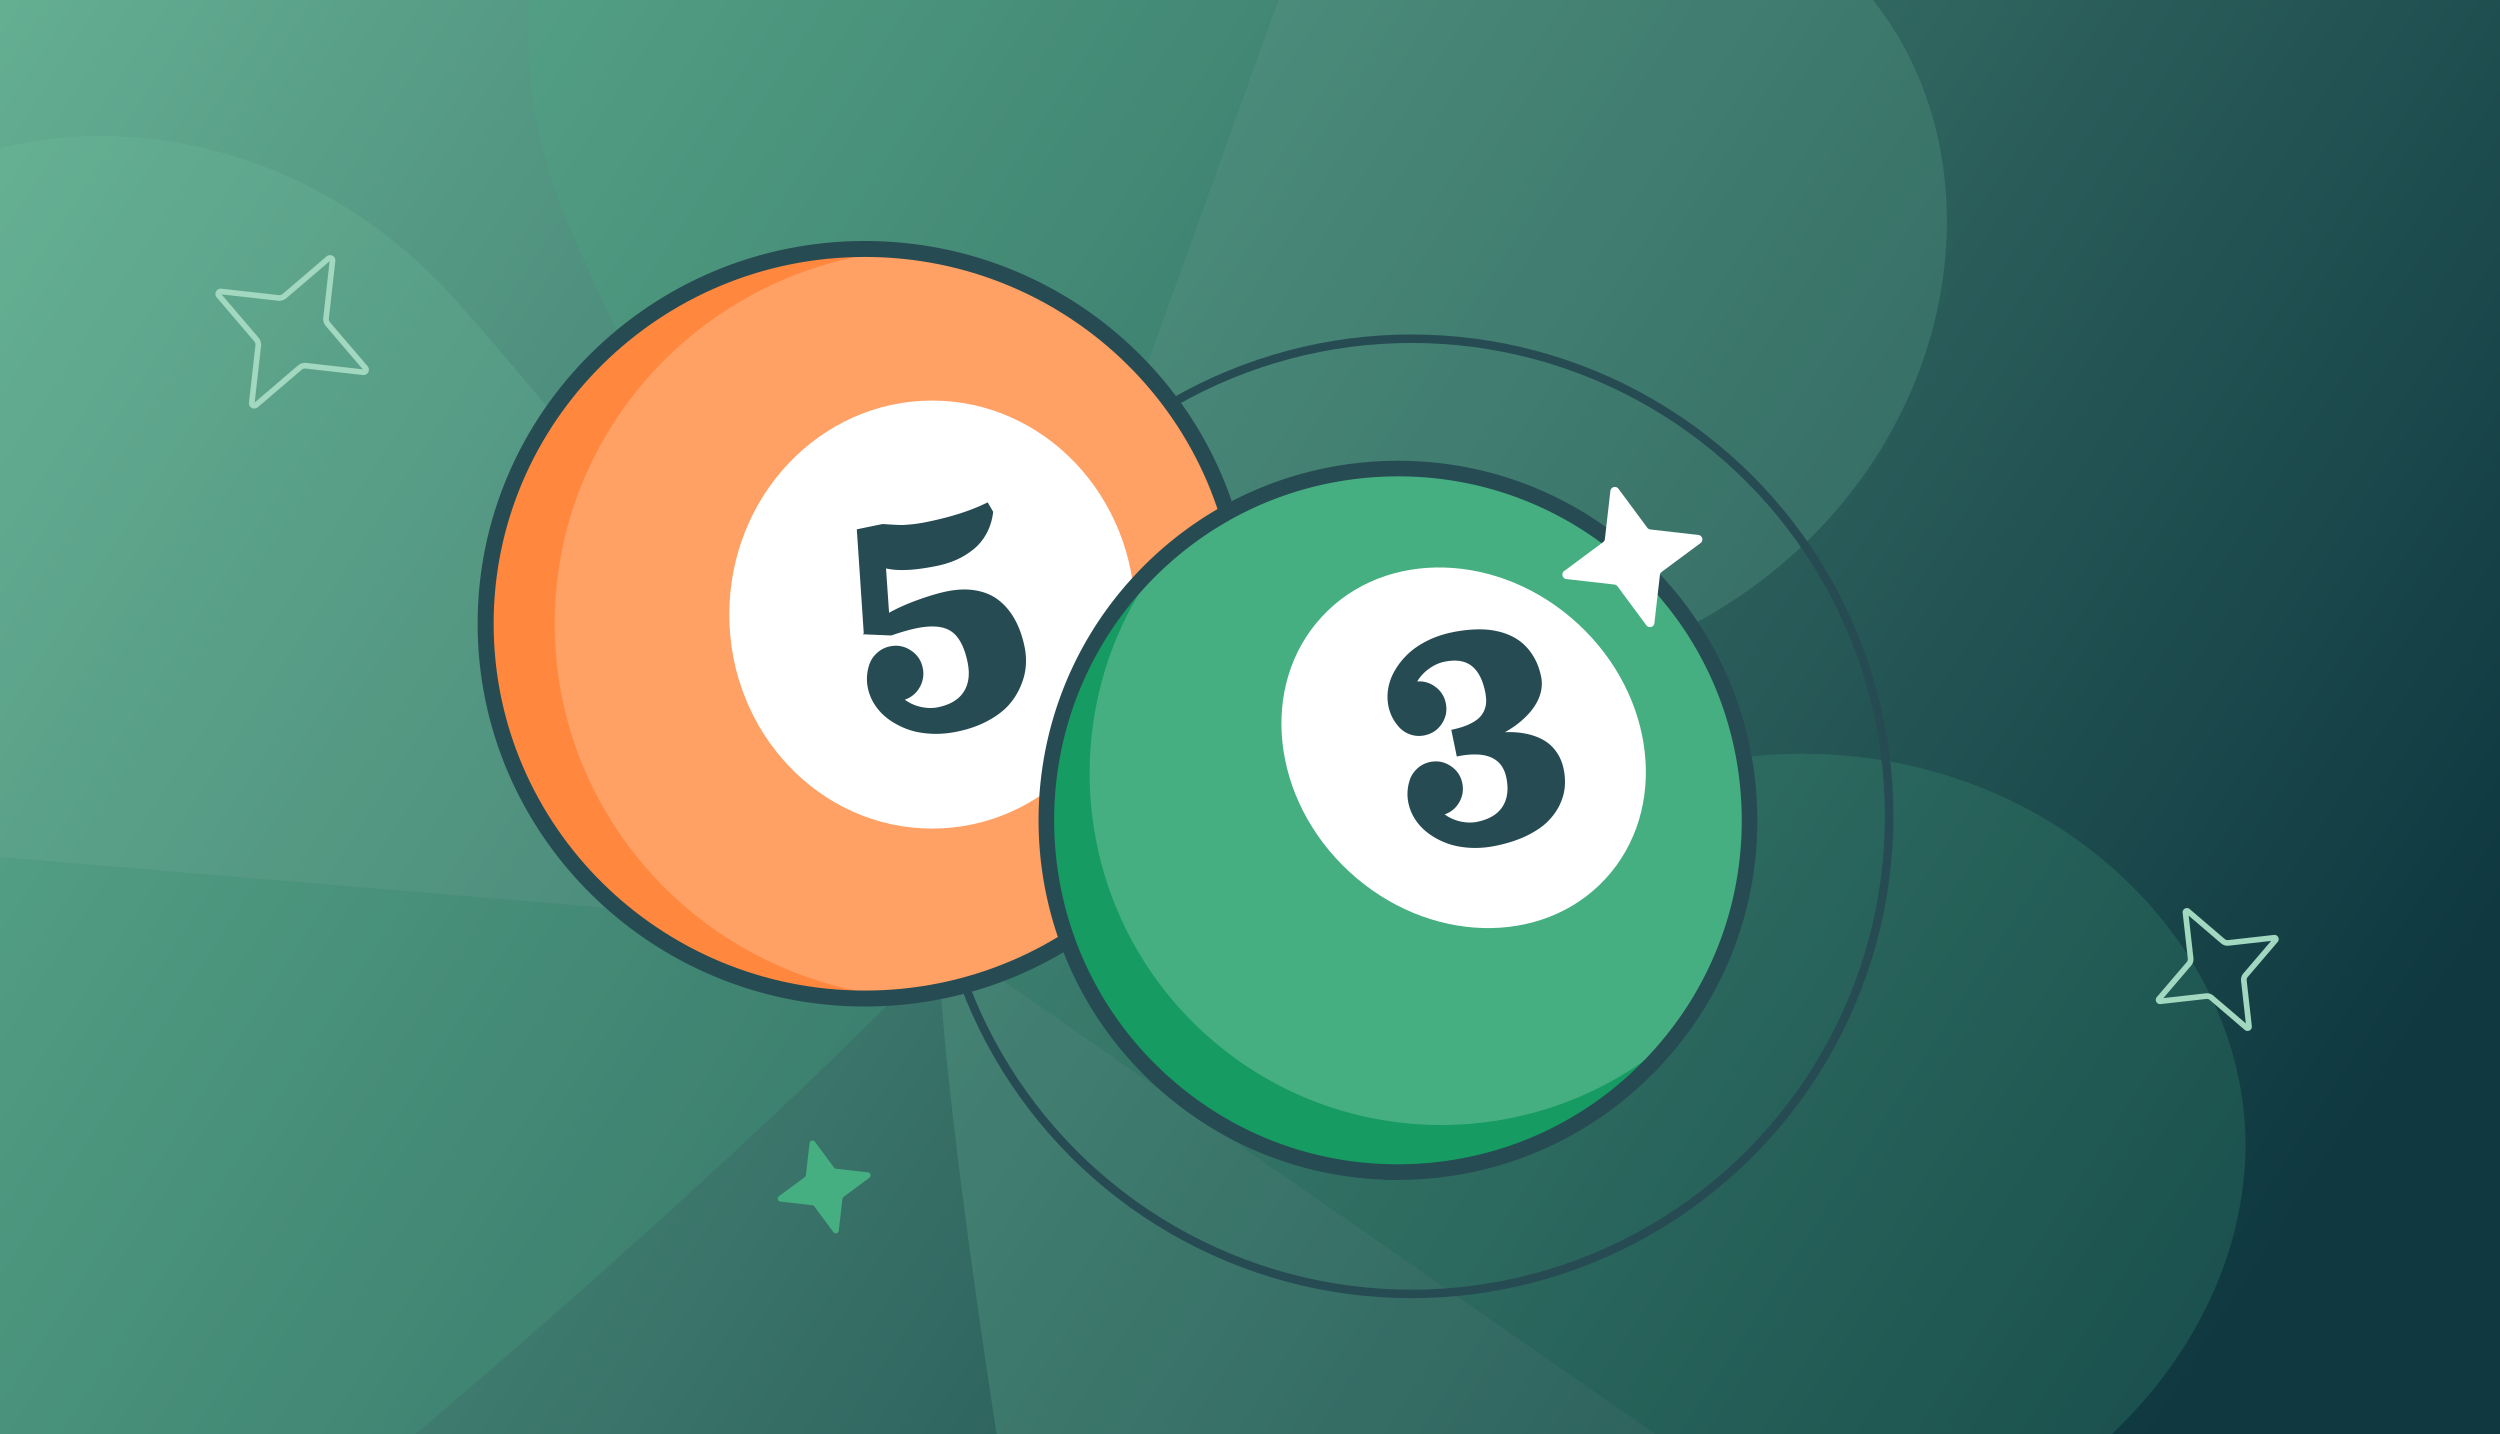
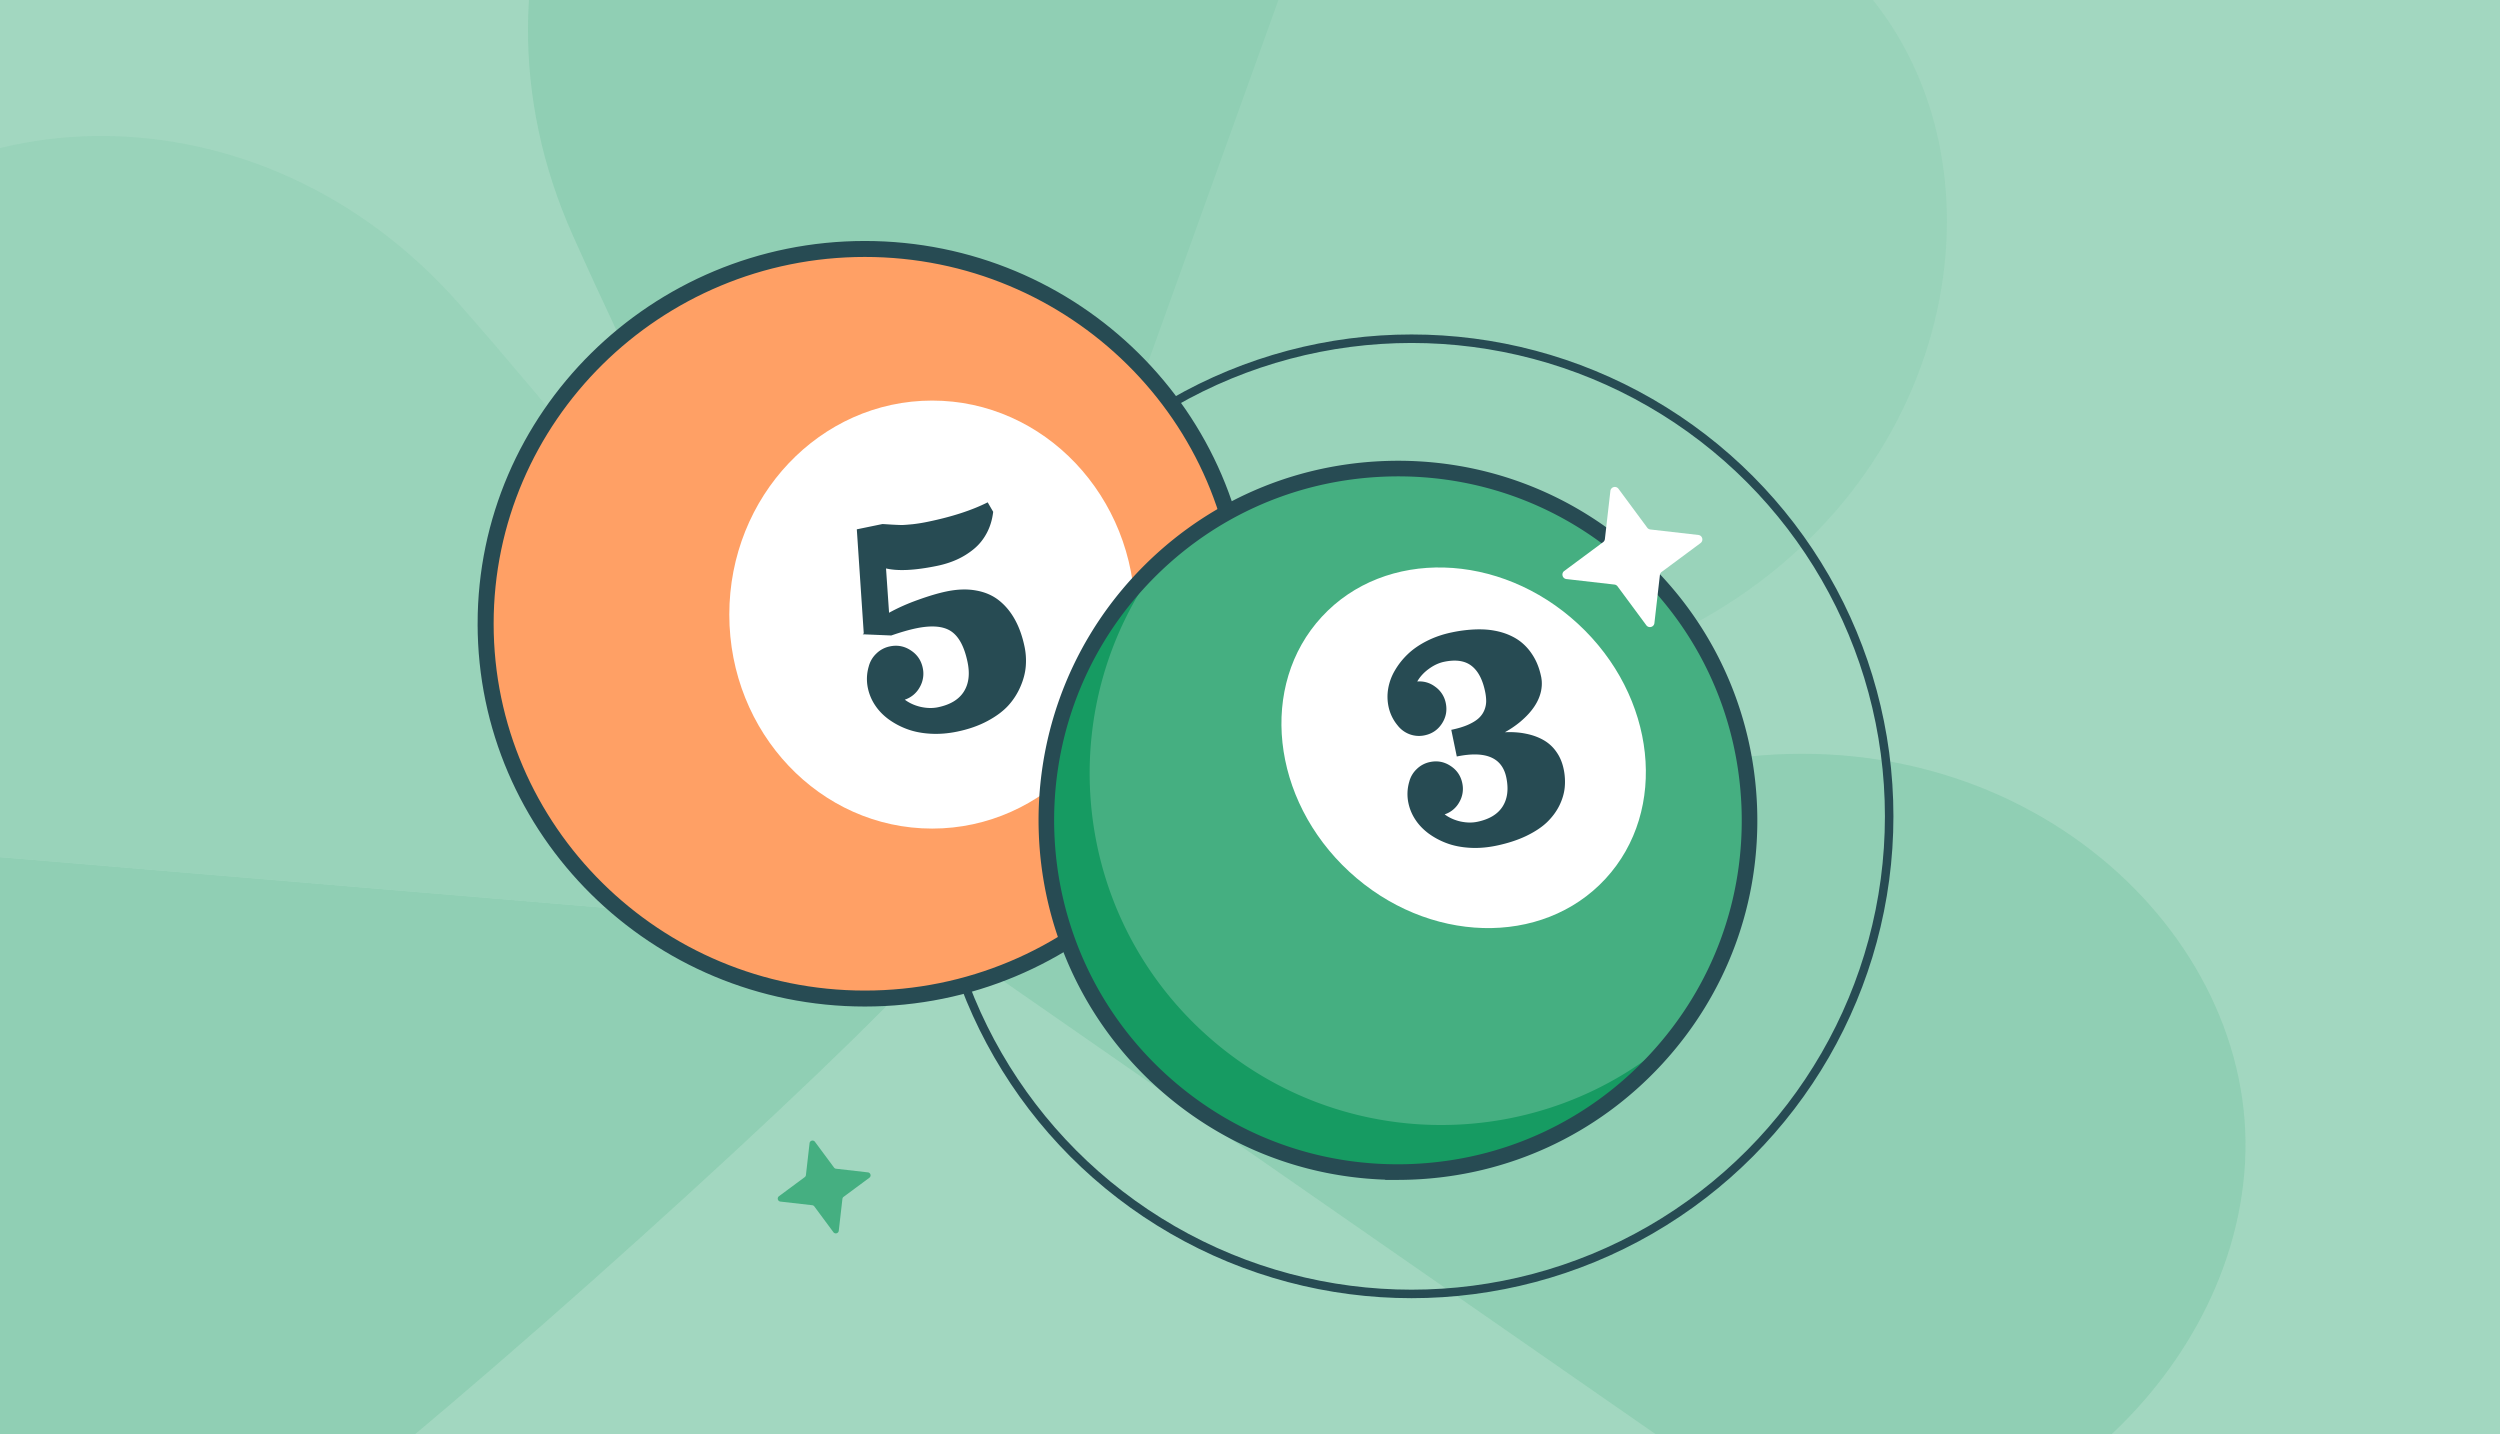
<svg xmlns="http://www.w3.org/2000/svg" width="441" height="253" fill="none">
  <rect width="100%" height="100%" fill="#808080" stroke="none" />
  <g clip-path="url(#a)">
    <path fill="#A2D7C0" d="M0 0H441V253H0z" />
-     <path fill="url(#b)" d="M-1 -2H441V253H-1z" />
    <g style="mix-blend-mode:overlay" opacity=".2">
      <path d="M-19.095 149.601c-31.273 10.748-51.438 59.893-33.077 96.212 18.36 36.319 74.04 49.006 115.848 15.052 38.527-31.289 102.782-90.667 103.202-95.69l-185.973-15.574z" fill="#45AF81" />
      <path d="M-19.095 149.6c-29.049-15.8-40.759-67.614-16.614-100.373 24.146-32.76 81.16-36.01 116.739 4.426 32.785 37.26 86.27 106.499 85.849 111.522L-19.095 149.6z" fill="#73C3A1" />
-       <path d="M319.447 271.398c17.257 28.208 1.492 78.935-35.798 95.233-37.29 16.298-88.292-9.395-98.885-62.202-9.763-48.662-21.463-135.366-18.587-139.506l153.27 106.475z" fill="#73C3A1" />
      <path d="M319.271 271.892c32.457 6.328 74.493-26.15 76.752-66.783 2.259-40.633-39.617-79.461-92.802-70.96-49.009 7.834-134.345 27.129-137.22 31.269l153.27 106.474zM229.951-9.615c-2.288-32.989-44.539-65.186-84.372-56.851-39.834 8.334-66.5 58.833-44.523 108.005 20.251 45.312 60.183 122.224 64.926 123.93 4.512-12.544 58.872-160.915 63.969-175.084z" fill="#45AF81" />
      <path d="M229.1-9.97c22.78-23.97 75.859-21.871 101.253 9.93 25.394 31.801 13.777 87.714-34.49 111.615-44.476 22.025-125.198 55.766-129.941 54.06L229.1-9.971z" fill="#73C3A1" />
    </g>
    <circle cx="249" cy="144" r="84.25" stroke="#274B53" stroke-width="1.5" />
    <path d="M219.18 110.03c0 36.356-29.823 65.834-66.618 65.834-36.796 0-66.618-29.478-66.618-65.834s29.822-65.834 66.618-65.834c36.795 0 66.618 29.478 66.618 65.834z" fill="#FFA065" stroke="#274B53" stroke-width=".559" />
-     <path d="M97.85 110.03c0-34.487 26.715-62.798 60.802-65.838a67.84 67.84 0 00-6.09-.276c-36.949 0-66.898 29.598-66.898 66.114 0 36.515 29.949 66.113 66.898 66.113 2.054 0 4.087-.095 6.09-.276-34.092-3.045-60.802-31.356-60.802-65.837z" fill="#FF883E" />
    <path d="M84.704 110.03c0 36.987 30.446 67.069 67.858 67.069 37.413 0 67.859-30.082 67.859-67.069s-30.446-67.069-67.859-67.069c-37.412 0-67.859 30.082-67.859 67.069zm1.922 0c0-35.924 29.573-65.158 65.936-65.158 36.359 0 65.937 29.234 65.937 65.158s-29.573 65.158-65.937 65.158c-36.363 0-65.936-29.234-65.936-65.158z" fill="#274B53" stroke="#274B53" stroke-width=".905" />
    <path d="M164.434 146.162c19.763 0 35.784-16.901 35.784-37.75s-16.021-37.75-35.784-37.75c-19.763 0-35.785 16.901-35.785 37.75s16.022 37.75 35.785 37.75z" fill="#fff" />
    <path d="M156.295 100.272l.536 7.819c1.56-.863 3.29-1.631 5.191-2.304 1.908-.685 3.566-1.173 4.974-1.463 1.906-.393 3.644-.445 5.212-.154 1.567.28 2.911.866 4.031 1.759 1.121.893 2.057 2.026 2.809 3.401.75 1.365 1.313 2.96 1.69 4.787.23 1.118.299 2.258.206 3.422-.095 1.154-.402 2.336-.923 3.546a11.983 11.983 0 01-2.135 3.344c-.916 1.011-2.151 1.932-3.707 2.763-1.546.828-3.327 1.451-5.343 1.867-1.627.335-3.205.458-4.732.367-1.528-.091-2.9-.364-4.118-.821a13.403 13.403 0 01-3.282-1.758c-.972-.725-1.762-1.556-2.371-2.492a8.605 8.605 0 01-1.239-2.975 7.783 7.783 0 01.151-3.809 4.776 4.776 0 011.354-2.293 4.737 4.737 0 012.394-1.258c1.327-.274 2.552-.038 3.674.709 1.129.735 1.831 1.766 2.105 3.094a4.758 4.758 0 01-.543 3.421 4.67 4.67 0 01-2.625 2.18c.811.603 1.752 1.028 2.822 1.275 1.079.235 2.088.256 3.026.063 2.146-.443 3.66-1.348 4.544-2.717.891-1.38 1.119-3.123.685-5.229-.558-2.705-1.521-4.52-2.887-5.446-1.367-.925-3.423-1.104-6.168-.538-1.237.255-2.706.678-4.405 1.268l-5.038-.21.185-.163-1.226-18.353 4.521-.932c.21.009.753.042 1.629.1.884.048 1.497.072 1.841.074.352-.01.951-.056 1.798-.137a29.633 29.633 0 002.765-.445c4.212-.87 7.723-2.01 10.532-3.422l.97 1.674c-.162 1.386-.543 2.64-1.144 3.763-.601 1.123-1.364 2.06-2.291 2.814a13.292 13.292 0 01-2.975 1.847c-1.067.48-2.229.85-3.486 1.109-3.883.801-6.885.952-9.007.453z" fill="#274B53" />
    <path d="M290.449 188.583c24.227-24.232 24.227-63.52 0-87.752-24.226-24.232-63.505-24.232-87.732 0-24.226 24.232-24.226 63.52 0 87.752 24.227 24.232 63.506 24.232 87.732 0z" fill="#45AF81" />
    <path d="M212.162 181.989c-23.769-21.955-26.48-58.188-7.133-83.354a62.567 62.567 0 00-4.021 3.975c-23.241 25.175-21.681 64.431 3.489 87.683 25.169 23.247 64.416 21.686 87.662-3.49a62.718 62.718 0 003.645-4.328c-23.544 21.294-59.868 21.469-83.637-.486h-.005z" fill="#169B62" />
    <path d="M203.87 190.969c11.456 10.582 26.097 16.439 41.568 16.7l-.014.014h1.092c.851 0 1.71-.019 2.563-.052h.001c16.804-.67 32.342-7.842 43.752-20.2 11.41-12.353 17.327-28.418 16.658-45.225-.67-16.808-7.841-32.35-20.195-43.762-12.355-11.413-28.416-17.332-45.215-16.662-16.804.67-32.343 7.842-43.753 20.2h0c-23.547 25.51-21.962 65.429 3.543 88.987l.307-.332-.307.332zm-2.184-87.732c11.077-11.997 26.158-18.956 42.467-19.607a63.376 63.376 0 012.49-.052c15.401 0 30.019 5.705 41.401 16.219 11.994 11.08 18.952 26.164 19.603 42.478.646 16.318-5.096 31.903-16.168 43.9-11.078 11.998-26.159 18.957-42.468 19.608-16.314.646-31.896-5.097-43.891-16.172-24.755-22.865-26.294-61.613-3.434-86.374z" fill="#274B53" stroke="#274B53" stroke-width=".905" />
    <path d="M283.208 155.018c11.144-12.071 8.976-32.203-4.843-44.966-13.818-12.763-34.054-13.324-45.198-1.253-11.144 12.071-8.976 32.203 4.843 44.966 13.818 12.763 34.054 13.324 45.198 1.253z" fill="#fff" />
    <path d="M254.836 143.654c.796.592 1.72 1.009 2.772 1.252 1.06.231 2.05.252 2.972.062 2.107-.435 3.595-1.324 4.462-2.668.875-1.356 1.1-3.068.673-5.137-.728-3.529-3.641-4.767-8.738-3.716l-.971-4.705c1.147-.237 2.124-.53 2.931-.881.814-.362 1.445-.747 1.892-1.156.447-.41.78-.877.998-1.402a4.302 4.302 0 00.335-1.572 8.244 8.244 0 00-.19-1.739c-.438-2.127-1.236-3.639-2.391-4.535-1.158-.905-2.766-1.146-4.825-.721-.921.19-1.822.605-2.701 1.247-.872.629-1.557 1.373-2.054 2.232 1.187-.091 2.26.229 3.218.961a4.622 4.622 0 011.817 2.86c.268 1.304.037 2.512-.694 3.623-.724 1.1-1.737 1.784-3.041 2.053a4.73 4.73 0 01-2.646-.19 4.787 4.787 0 01-2.114-1.557 7.626 7.626 0 01-1.617-3.376 8.452 8.452 0 01-.039-3.165 9.4 9.4 0 011.173-3.155 12.978 12.978 0 012.274-2.876c.921-.885 2.053-1.665 3.396-2.34 1.342-.676 2.812-1.178 4.41-1.508a24.63 24.63 0 014.049-.513c1.268-.047 2.396.022 3.384.206.987.175 1.896.447 2.729.817.832.37 1.552.809 2.157 1.318a9.252 9.252 0 011.601 1.739c.461.651.835 1.325 1.122 2.022.285.688.508 1.423.67 2.208l.006.029.003.015.006.029.003.015.006.029.003.015.006.029.006.03.003.014.006.03.003.015.007.029.003.015-.009.032.003.015.006.029.003.015.006.029.003.015.006.029.003.015.006.03.003.014-.008.033.003.014.006.03.003.015.006.029.003.015.006.029-.012.018.003.015.006.029.004.015.006.029.003.015-.009.032.003.015.003.015.006.029.003.015-.009.032.004.015.003.015.006.029-.012.018.006.029.003.015.003.015-.009.032.003.015.007.029.003.015-.012.018.006.029.003.015.003.014-.009.033.003.014.003.015-.008.033.003.014.003.015.006.029-.012.018.003.015.006.029-.011.018.003.015.006.029-.012.018.003.015.003.014-.008.033.003.014.003.015-.009.033.003.014.003.015-.012.018.006.029.003.015-.011.018.003.014-.009.033.003.014.003.015-.011.018.006.029-.012.018.003.015.003.014-.009.033.003.015-.011.017.003.015.006.029-.012.018.003.015-.011.018.003.014-.009.033.003.014.003.015-.012.018.003.015-.008.032.003.015-.012.017.003.015-.012.018.007.029.003.015-.012.018.003.014c-.363 1.956-1.581 3.806-3.653 5.552a17.718 17.718 0 01-2.768 1.89c1.346-.063 2.585.023 3.717.26 1.14.225 2.167.595 3.081 1.112a6.888 6.888 0 012.286 2.089c.617.864 1.047 1.884 1.29 3.06a10.67 10.67 0 01.179 3.244c-.11 1.055-.427 2.117-.953 3.186-.527 1.059-1.256 2.037-2.185 2.934-.931.887-2.163 1.698-3.698 2.434-1.527.723-3.285 1.291-5.275 1.701-1.598.33-3.147.45-4.647.361-1.501-.089-2.849-.358-4.045-.806a13.167 13.167 0 01-3.223-1.727c-.954-.713-1.731-1.529-2.329-2.448a8.43 8.43 0 01-1.216-2.922 7.625 7.625 0 01.148-3.74 4.68 4.68 0 011.329-2.252 4.661 4.661 0 012.351-1.236c1.304-.269 2.507-.037 3.609.696 1.109.722 1.798 1.735 2.067 3.038a4.67 4.67 0 01-.533 3.36 4.586 4.586 0 01-2.578 2.142z" fill="#274B53" />
    <path d="M292.807 101.429l-.969 8.487c-.082.711-.993.961-1.425.382l-5.077-6.864a.793.793 0 00-.547-.317l-8.475-.97c-.71-.082-.96-.994-.382-1.427l6.855-5.084a.799.799 0 00.316-.549l.969-8.487a.793.793 0 011.425-.382l5.077 6.865c.127.174.326.289.547.316l8.475.97c.71.082.96.994.382 1.428l-6.855 5.084a.796.796 0 00-.316.548z" fill="#fff" />
    <path d="M147.484 206.164l5.622.643a.527.527 0 01.253.946l-4.547 3.368a.526.526 0 00-.21.363l-.643 5.622a.527.527 0 01-.945.254l-3.368-4.548a.528.528 0 00-.363-.21l-5.623-.643a.526.526 0 01-.253-.945l4.548-3.368a.53.53 0 00.209-.363l.643-5.623a.527.527 0 01.946-.253l3.368 4.548a.528.528 0 00.363.209z" fill="#45AF81" />
-     <path fill-rule="evenodd" clip-rule="evenodd" d="M50.517 52.6c-.406.341-.939.511-1.477.449h-.003l-9.958-1.122 6.522 7.628c.34.406.51.938.448 1.476v.003l-1.122 9.959 7.628-6.522c.406-.34.938-.51 1.477-.448h.002l9.959 1.121-6.522-7.627a1.952 1.952 0 01-.448-1.477v-.003l1.121-9.958-7.627 6.522zm8.637-6.548c.092-.855-.906-1.377-1.554-.824l-7.726 6.606a.952.952 0 01-.72.221l-10.102-1.137c-.855-.092-1.377.905-.824 1.553l6.606 7.727c.171.203.251.464.221.72l-1.137 10.101c-.092.856.905 1.378 1.553.824l7.727-6.606a.952.952 0 01.72-.22l10.101 1.137c.856.092 1.378-.906.824-1.553l-6.606-7.727a.952.952 0 01-.22-.72l1.137-10.102zM391.811 166.419c.365.307.846.461 1.333.404h.003l7.476-.842-4.898 5.729a1.76 1.76 0 00-.404 1.334v.002l.842 7.476-5.729-4.898a1.762 1.762 0 00-1.333-.404h-.004l-7.475.842 4.898-5.729c.306-.366.461-.846.404-1.334v-.002l-.842-7.476 5.729 4.898zm-5.88 2.694a.766.766 0 01-.177.577l-5.293 6.19c-.443.519-.025 1.318.66 1.244l8.093-.911a.762.762 0 01.577.177l6.19 5.293c.519.443 1.318.025 1.244-.66l-.911-8.093a.762.762 0 01.177-.577l5.292-6.19c.444-.519.026-1.318-.66-1.244l-8.092.911a.762.762 0 01-.577-.177l-6.19-5.293c-.519-.443-1.318-.025-1.245.661l.912 8.092z" fill="#A2D7C0" />
  </g>
  <defs>
    <linearGradient id="b" x1="-111" y1="-83" x2="441" y2="275" gradientUnits="userSpaceOnUse">
      <stop offset=".089" stop-color="#73C3A1" />
      <stop offset=".906" stop-color="#0F3840" />
    </linearGradient>
    <clipPath id="a">
      <path fill="#fff" d="M0 0H441V253H0z" />
    </clipPath>
  </defs>
</svg>